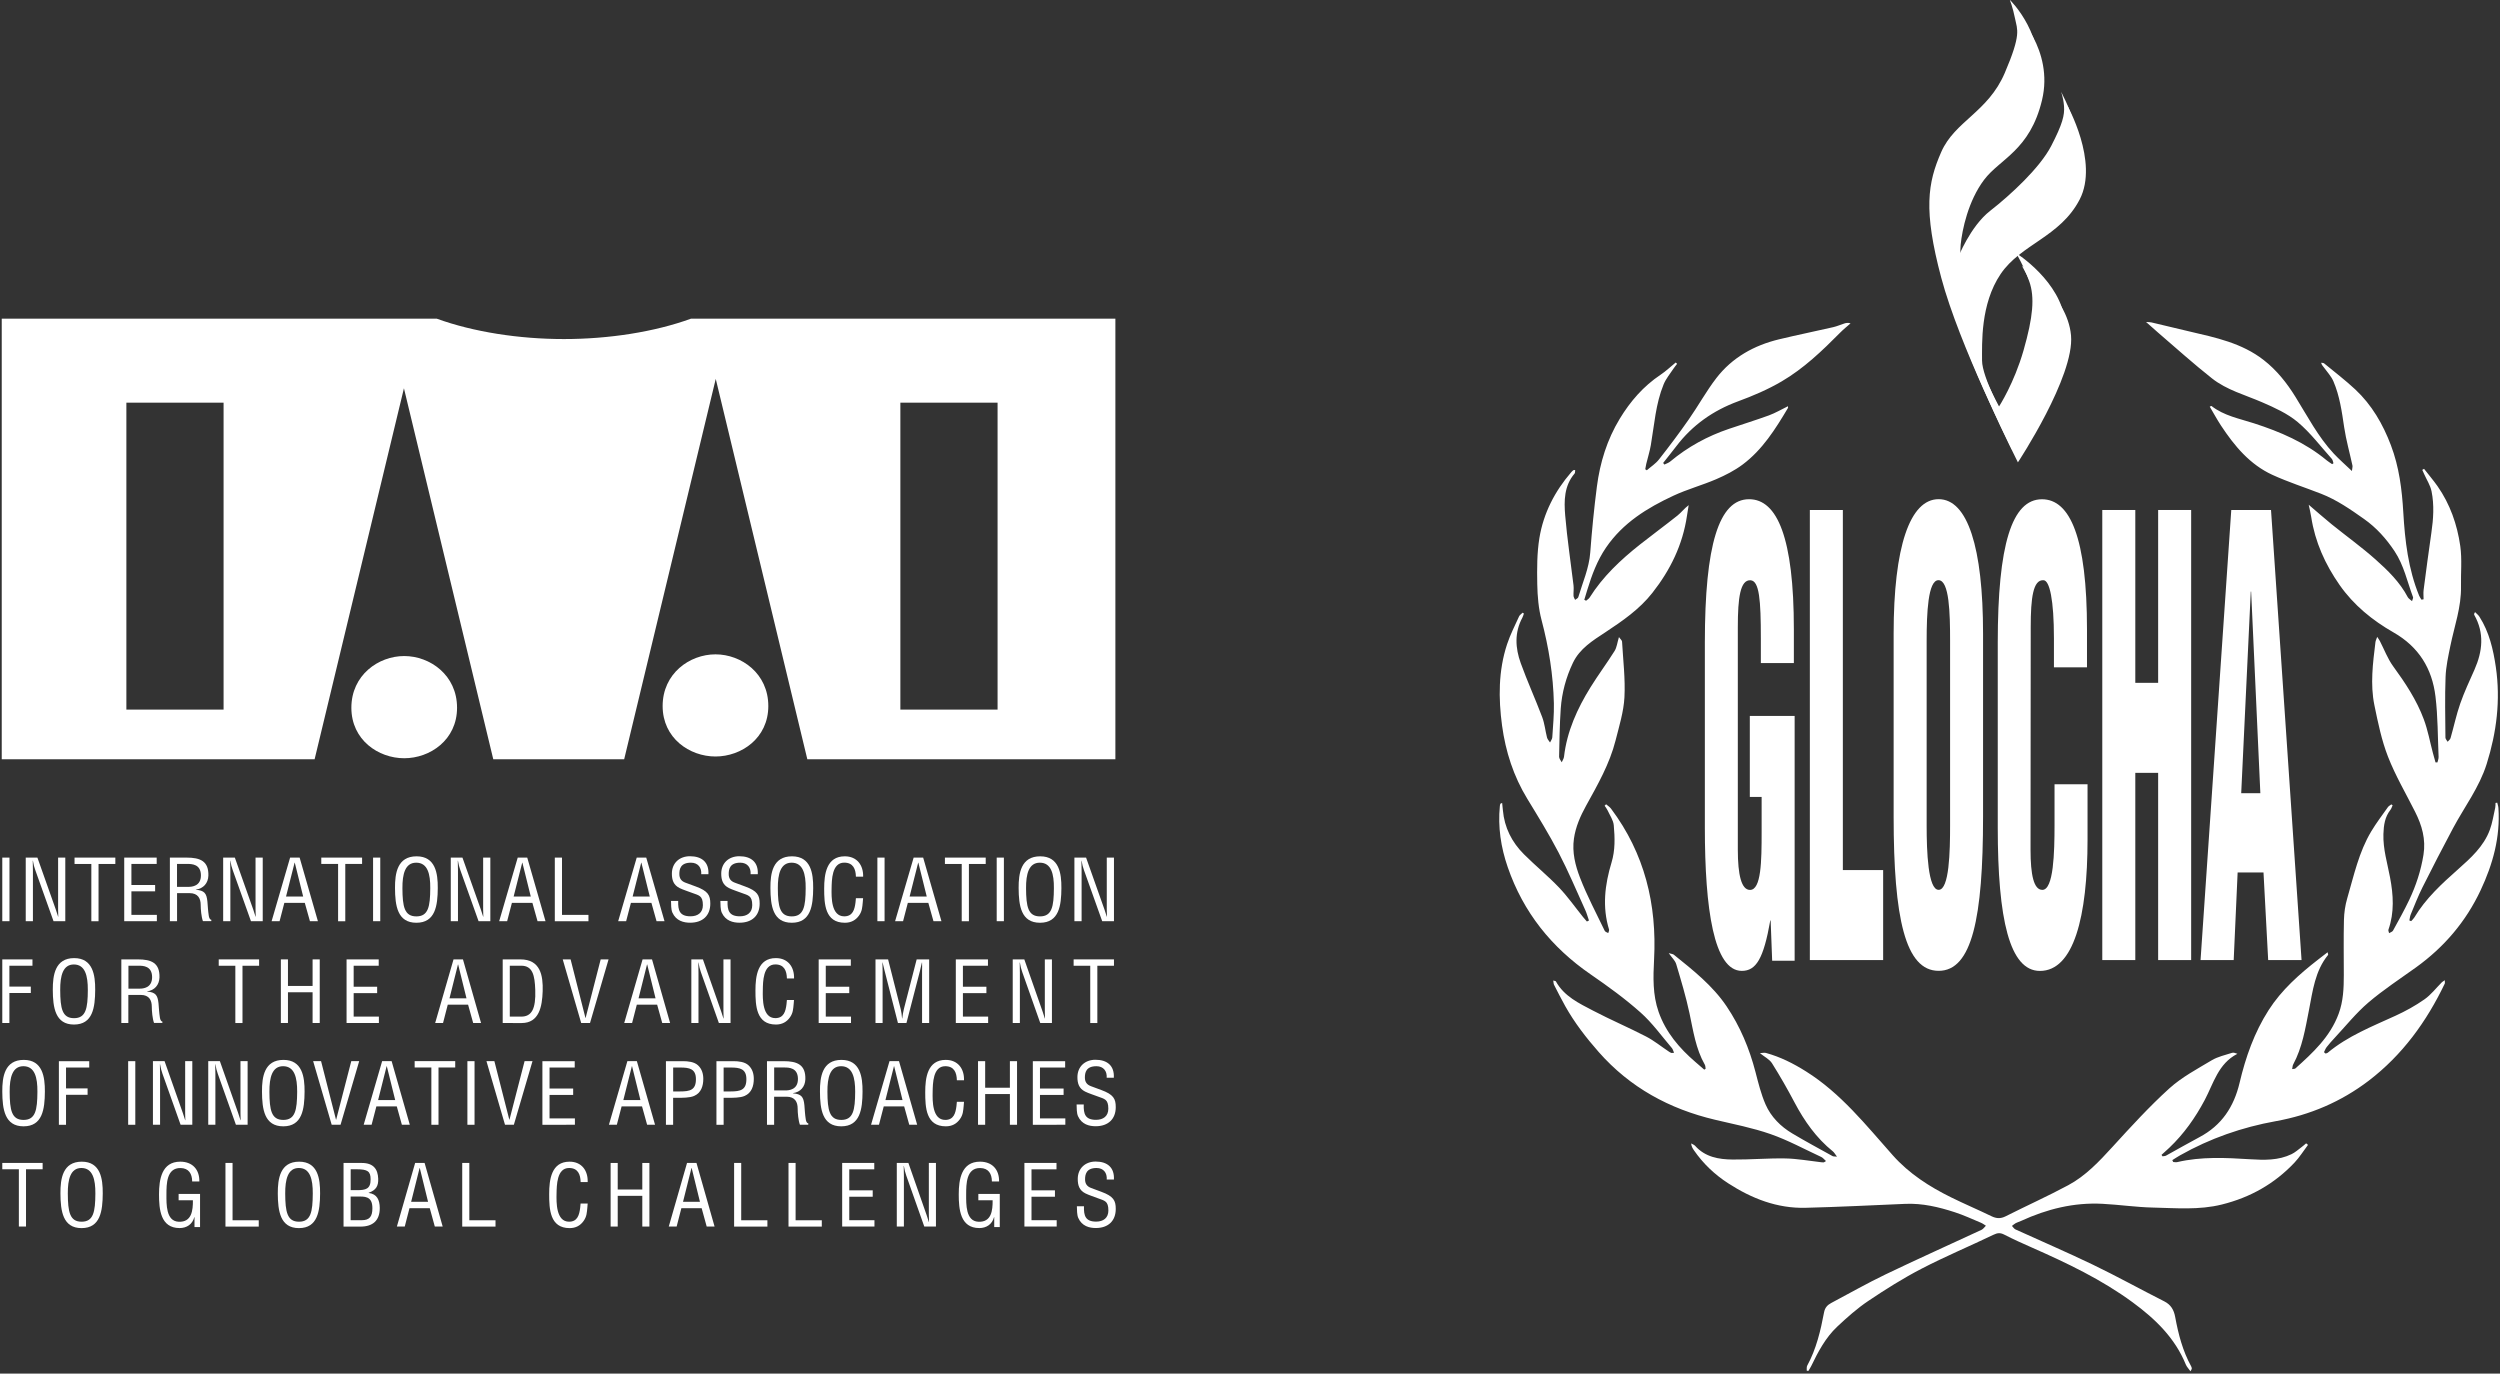
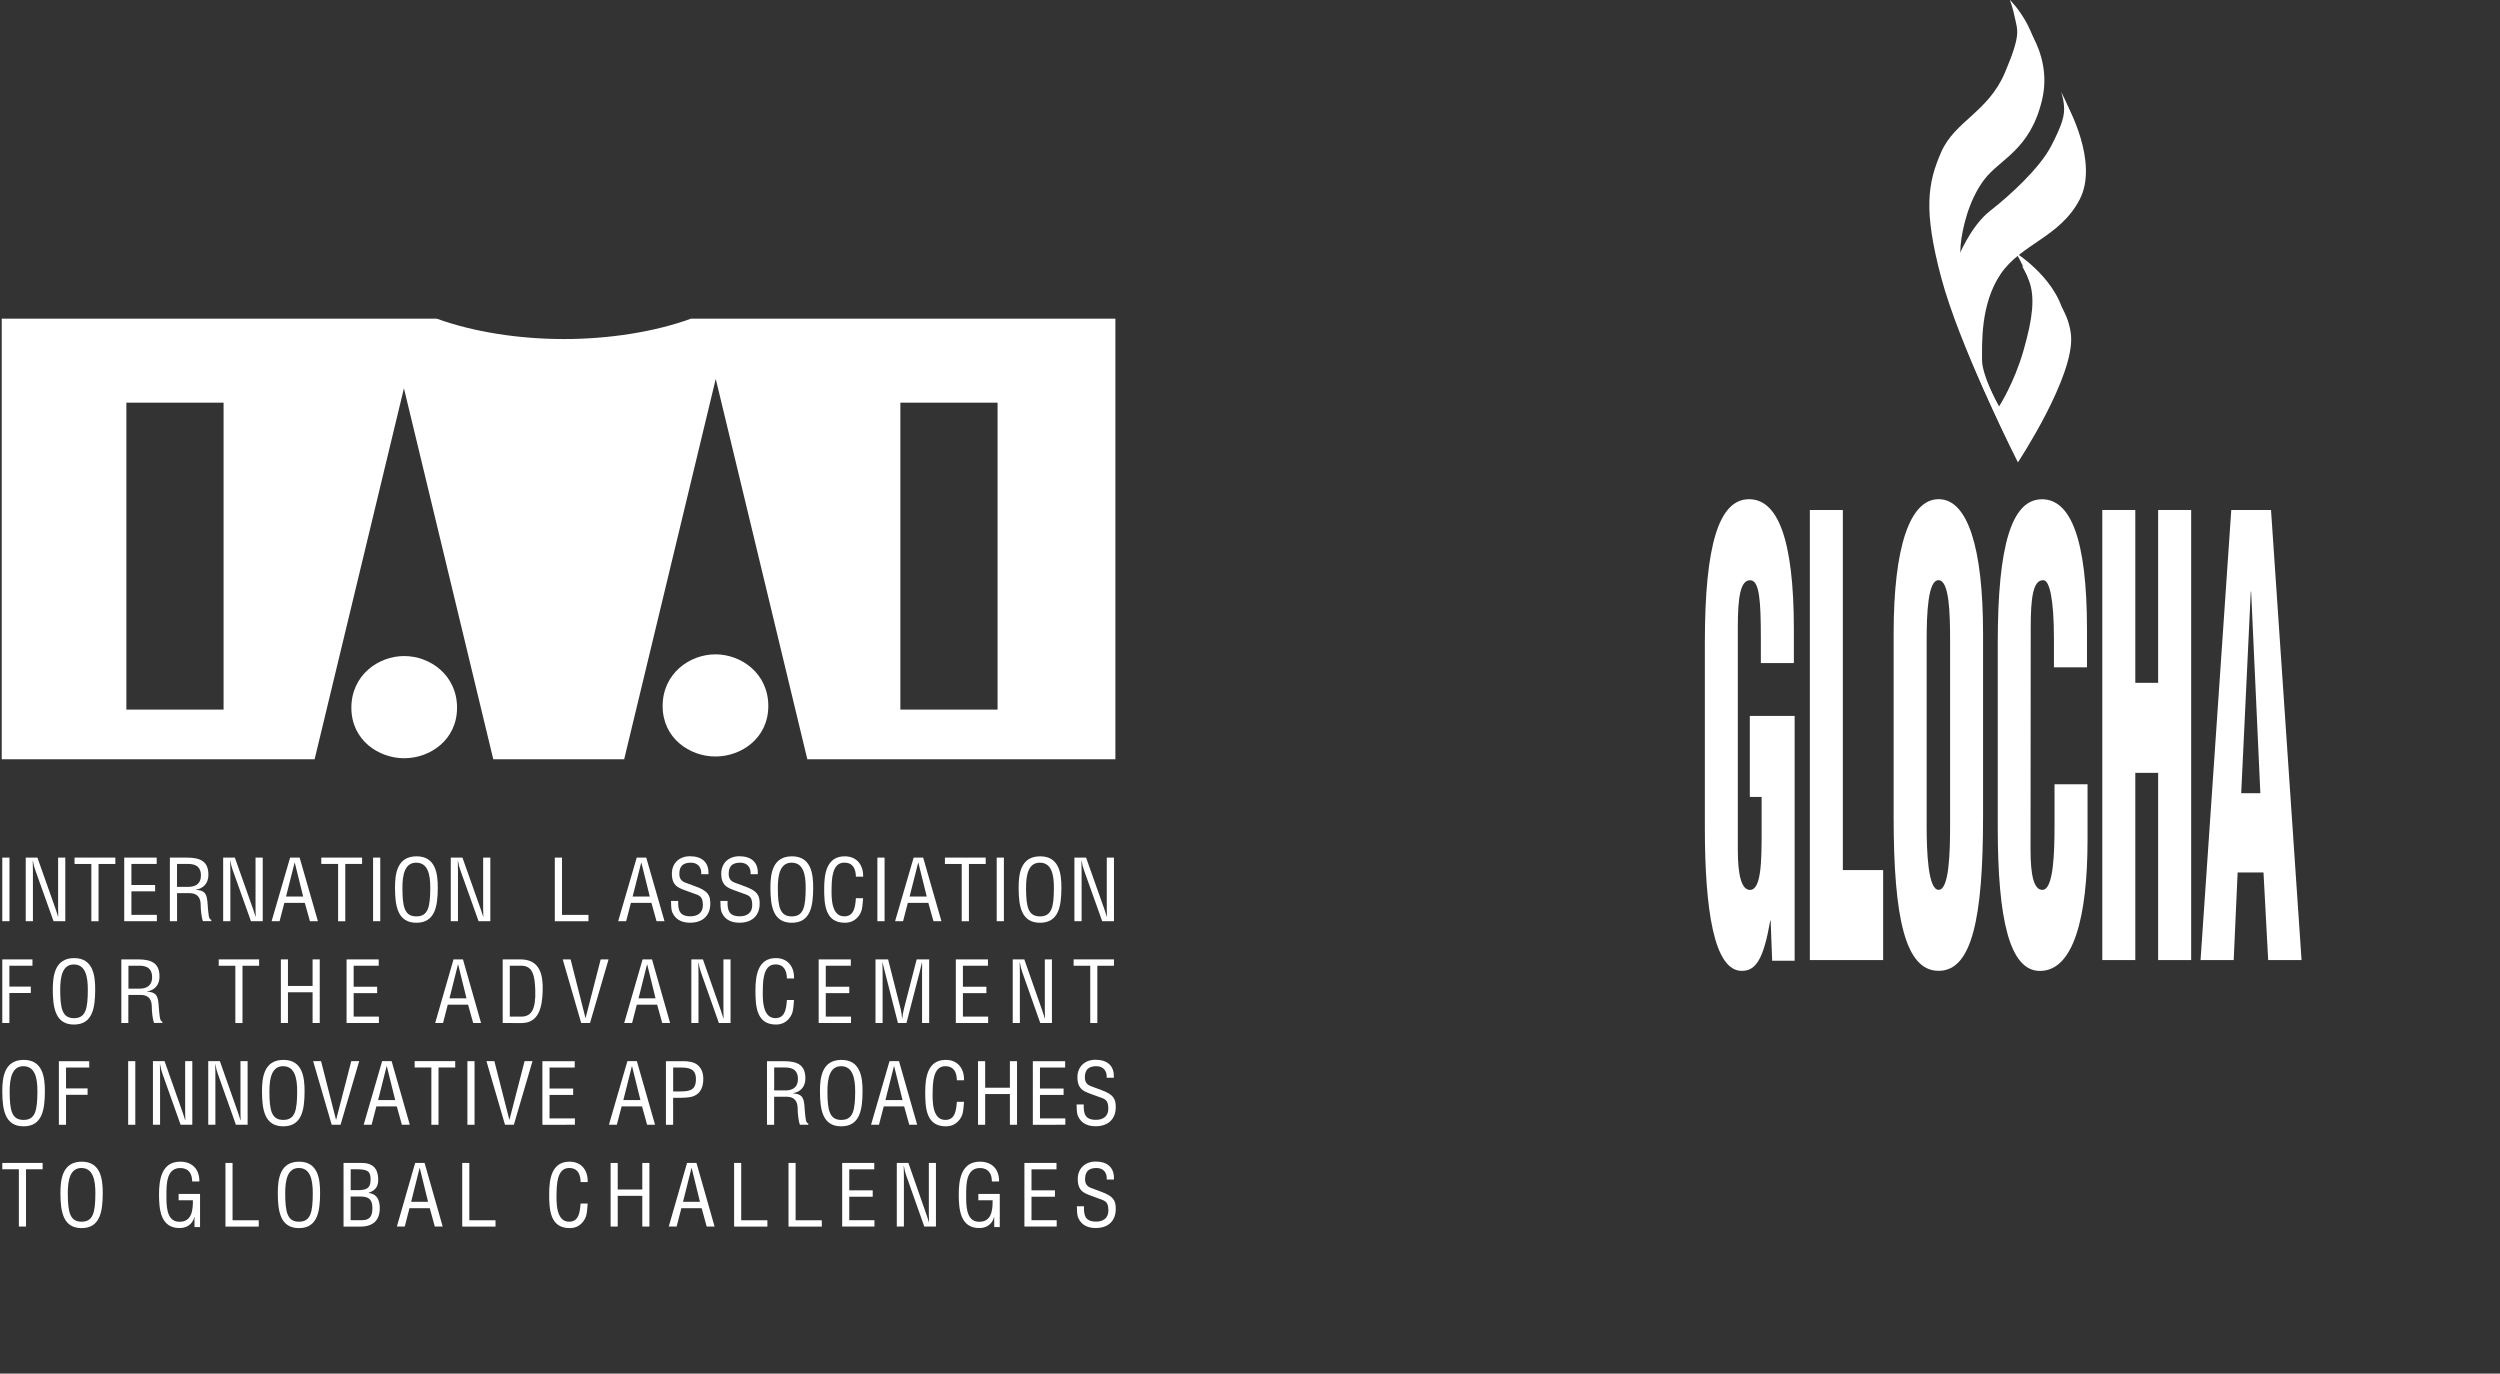
<svg xmlns="http://www.w3.org/2000/svg" version="1.1" id="Слой_1" x="0px" y="0px" viewBox="0 0 546 300" style="enable-background:new 0 0 546 300;" xml:space="preserve">
  <rect x="0" y="0" width="546" height="300" fill="#333333" stroke="none" />
  <style type="text/css"> .st0{fill:#FFFFFF;} </style>
  <g>
    <path class="st0" d="M150.91,69.6c-8.01,2.91-17.97,4.45-27.76,4.45S103.4,72.5,95.39,69.6H0.38v96.23h68.33L88.22,84.8 l19.51,81.02h28.59l20-83.07l20,83.07h67.28V69.6H150.91z M48.83,154.98H27.6V87.94h21.23V154.98z M217.87,154.98h-21.23V87.94 h21.23V154.98z" />
    <g>
      <path class="st0" d="M99.82,154.57c0,7.02-5.89,11.03-11.54,11.03s-11.54-4-11.54-11.03c0-7.11,5.89-11.29,11.54-11.29 S99.82,147.45,99.82,154.57z" />
    </g>
    <g>
      <path class="st0" d="M167.8,154.2c0,7.02-5.89,11.02-11.54,11.02c-5.66,0-11.54-4-11.54-11.02c0-7.11,5.89-11.29,11.54-11.29 C161.92,142.91,167.8,147.09,167.8,154.2z" />
    </g>
    <g>
      <path class="st0" d="M0.5,201.19V187.3h1.57v13.89H0.5z" />
      <path class="st0" d="M12.69,187.3h1.57v13.89h-2.57l-3.97-11.12c-0.23-0.63-0.4-1.26-0.53-2.09H7.15c0.02,0.7,0.04,1.43,0.04,2.13 v11.08H5.62V187.3h2.55l4.03,11.38c0.15,0.43,0.3,0.87,0.49,1.52h0.04c-0.02-0.5-0.04-1.04-0.04-1.56V187.3z" />
      <path class="st0" d="M16.29,187.3h8.9v1.39h-3.67v12.51h-1.57v-12.51h-3.67V187.3z" />
      <path class="st0" d="M27.13,201.19V187.3h7.09v1.39H28.7v4.59h5.18v1.39H28.7v5.13h5.56v1.39H27.13z" />
      <path class="st0" d="M38.66,201.19H37.1V187.3h3.65c2.97,0,4.86,0.76,4.76,3.96c-0.06,1.63-1.08,2.8-2.72,3.02v0.04 c1.83,0.17,2.33,0.74,2.51,2.59c0.09,1.04,0.13,2.06,0.3,3.09c0.04,0.26,0.17,0.87,0.55,0.87v0.31h-1.83 c-0.34-0.89-0.49-2.61-0.49-3.54c0-1.39-0.57-2.58-2.42-2.58h-2.74V201.19z M38.66,193.69h2.48c0.74,0,2.78-0.13,2.74-2.56 c-0.04-2.39-1.95-2.45-3.01-2.45h-2.21V193.69z" />
      <path class="st0" d="M55.81,187.3h1.57v13.89h-2.57l-3.97-11.12c-0.23-0.63-0.4-1.26-0.53-2.09h-0.04 c0.02,0.7,0.04,1.43,0.04,2.13v11.08h-1.57V187.3h2.55l4.03,11.38c0.15,0.43,0.3,0.87,0.49,1.52h0.04 c-0.02-0.5-0.04-1.04-0.04-1.56V187.3z" />
      <path class="st0" d="M63.36,187.3h2.08l3.99,13.89h-1.74l-1.12-4H62.1l-1.04,4h-1.74L63.36,187.3z M64.38,188.41h-0.04l-1.87,7.39 h3.74L64.38,188.41z" />
      <path class="st0" d="M70.18,187.3h8.9v1.39h-3.67v12.51h-1.57v-12.51h-3.67V187.3z" />
      <path class="st0" d="M81.48,201.19V187.3h1.57v13.89H81.48z" />
      <path class="st0" d="M90.98,187.02c4.14,0,4.65,3.74,4.63,6.93c-0.02,3.85-0.53,7.58-4.67,7.58c-4.14,0-4.65-3.72-4.67-7.58 C86.25,190.76,86.76,187.02,90.98,187.02z M90.9,188.41c-2.42,0-3.03,2.48-3.01,5.58c0.02,4.02,0.43,6.15,3.04,6.15 c2.61,0,3.02-2.13,3.04-6.15C94,190.89,93.4,188.41,90.9,188.41z" />
      <path class="st0" d="M105.52,187.3h1.57v13.89h-2.57l-3.97-11.12c-0.23-0.63-0.4-1.26-0.53-2.09h-0.04 c0.02,0.7,0.04,1.43,0.04,2.13v11.08h-1.57V187.3H101l4.03,11.38c0.15,0.43,0.3,0.87,0.49,1.52h0.04 c-0.02-0.5-0.04-1.04-0.04-1.56V187.3z" />
-       <path class="st0" d="M113.07,187.3h2.08l3.99,13.89h-1.74l-1.12-4h-4.48l-1.04,4h-1.74L113.07,187.3z M114.09,188.41h-0.04 l-1.87,7.39h3.74L114.09,188.41z" />
      <path class="st0" d="M121.17,201.19V187.3h1.57v12.51h5.78v1.39H121.17z" />
      <path class="st0" d="M139.06,187.3h2.08l3.99,13.89h-1.74l-1.12-4h-4.48l-1.04,4h-1.74L139.06,187.3z M140.08,188.41h-0.04 l-1.87,7.39h3.74L140.08,188.41z" />
      <path class="st0" d="M153.15,190.95c0.11-1.44-0.68-2.54-2.25-2.54c-2.29,0-2.53,1.41-2.53,2.48c0,0.96,0.43,1.56,1.34,1.89 c0.76,0.28,1.49,0.56,2.25,0.83c2.68,0.98,3.17,1.91,3.17,3.74c0,2.63-1.68,4.17-4.4,4.17c-1.4,0-3.06-0.39-3.88-2.21 c-0.3-0.68-0.28-1.8-0.3-2.54h1.57c-0.07,2.06,0.32,3.35,2.69,3.35c1.59,0,2.7-0.8,2.7-2.43c0-2.11-0.87-2.13-2.31-2.67 c-0.78-0.3-2.02-0.69-2.78-1.07c-1.34-0.67-1.68-1.78-1.68-3.15c0-2.3,1.64-3.8,3.95-3.8c2.59,0,4.18,1.31,4.03,3.93H153.15z" />
      <path class="st0" d="M163.93,190.95c0.11-1.44-0.68-2.54-2.25-2.54c-2.29,0-2.53,1.41-2.53,2.48c0,0.96,0.43,1.56,1.34,1.89 c0.76,0.28,1.49,0.56,2.25,0.83c2.68,0.98,3.17,1.91,3.17,3.74c0,2.63-1.68,4.17-4.4,4.17c-1.4,0-3.06-0.39-3.88-2.21 c-0.3-0.68-0.28-1.8-0.3-2.54h1.57c-0.07,2.06,0.32,3.35,2.69,3.35c1.59,0,2.7-0.8,2.7-2.43c0-2.11-0.87-2.13-2.31-2.67 c-0.78-0.3-2.02-0.69-2.78-1.07c-1.34-0.67-1.68-1.78-1.68-3.15c0-2.3,1.64-3.8,3.95-3.8c2.59,0,4.18,1.31,4.03,3.93H163.93z" />
      <path class="st0" d="M172.97,187.02c4.14,0,4.65,3.74,4.63,6.93c-0.02,3.85-0.53,7.58-4.67,7.58c-4.14,0-4.65-3.72-4.67-7.58 C168.24,190.76,168.75,187.02,172.97,187.02z M172.89,188.41c-2.42,0-3.03,2.48-3.01,5.58c0.02,4.02,0.43,6.15,3.04,6.15 c2.61,0,3.02-2.13,3.04-6.15C175.99,190.89,175.39,188.41,172.89,188.41z" />
      <path class="st0" d="M186.93,191.46c-0.04-1.65-0.59-3.06-2.55-3.06c-2.72,0-2.72,3.8-2.76,5.63c-0.04,1.89-0.11,6.1,2.76,6.1 c1.87,0,2.27-1.5,2.46-3.02c0.04-0.31,0.06-0.63,0.09-0.94h1.57c-0.04,0.28-0.06,0.57-0.07,0.85c-0.11,1.13-0.13,1.98-0.83,2.95 c-0.72,1-1.72,1.56-3.08,1.56c-4.37,0-4.52-4.13-4.52-7.45c0-3.13,0.47-7.06,4.5-7.06c2.68,0,4.08,1.96,4.01,4.45H186.93z" />
      <path class="st0" d="M191.62,201.19V187.3h1.57v13.89H191.62z" />
      <path class="st0" d="M199.54,187.3h2.08l3.99,13.89h-1.74l-1.12-4h-4.48l-1.04,4h-1.74L199.54,187.3z M200.57,188.41h-0.04 l-1.87,7.39h3.74L200.57,188.41z" />
      <path class="st0" d="M206.38,187.3h8.9v1.39h-3.67v12.51h-1.57v-12.51h-3.67V187.3z" />
      <path class="st0" d="M217.68,201.19V187.3h1.57v13.89H217.68z" />
      <path class="st0" d="M227.18,187.02c4.14,0,4.65,3.74,4.63,6.93c-0.02,3.85-0.53,7.58-4.67,7.58c-4.14,0-4.65-3.72-4.67-7.58 C222.45,190.76,222.96,187.02,227.18,187.02z M227.1,188.41c-2.42,0-3.03,2.48-3.01,5.58c0.02,4.02,0.43,6.15,3.04,6.15 c2.61,0,3.02-2.13,3.04-6.15C230.2,190.89,229.6,188.41,227.1,188.41z" />
      <path class="st0" d="M241.72,187.3h1.57v13.89h-2.57l-3.97-11.12c-0.23-0.63-0.4-1.26-0.53-2.09h-0.04 c0.02,0.7,0.04,1.43,0.04,2.13v11.08h-1.57V187.3h2.55l4.03,11.38c0.15,0.43,0.3,0.87,0.49,1.52h0.04 c-0.02-0.5-0.04-1.04-0.04-1.56V187.3z" />
    </g>
    <g>
      <path class="st0" d="M0.5,223.42v-13.89h6.59v1.39H2.05v4.56h4.68v1.39H2.05v6.56H0.5z" />
      <path class="st0" d="M16.2,209.25c4.1,0,4.61,3.74,4.59,6.93c-0.02,3.85-0.52,7.58-4.63,7.58c-4.1,0-4.61-3.72-4.63-7.58 C11.52,212.99,12.02,209.25,16.2,209.25z M16.13,210.64c-2.4,0-3,2.48-2.98,5.58c0.02,4.02,0.43,6.15,3.02,6.15 c2.58,0,3-2.13,3.01-6.15C19.2,213.12,18.6,210.64,16.13,210.64z" />
      <path class="st0" d="M28.05,223.42h-1.55v-13.89h3.61c2.94,0,4.81,0.76,4.72,3.96c-0.06,1.63-1.07,2.8-2.7,3.02v0.04 c1.82,0.17,2.3,0.74,2.49,2.59c0.09,1.04,0.13,2.06,0.3,3.09c0.04,0.26,0.17,0.87,0.54,0.87v0.31h-1.82 c-0.34-0.89-0.49-2.61-0.49-3.54c0-1.39-0.56-2.58-2.4-2.58h-2.72V223.42z M28.05,215.92h2.45c0.73,0,2.75-0.13,2.72-2.56 c-0.04-2.39-1.93-2.45-2.98-2.45h-2.19V215.92z" />
      <path class="st0" d="M47.77,209.53h8.82v1.39h-3.63v12.51H51.4v-12.51h-3.63V209.53z" />
      <path class="st0" d="M61.34,223.42v-13.89h1.55v5.8h5.38v-5.8h1.56v13.89h-1.56v-6.71h-5.38v6.71H61.34z" />
      <path class="st0" d="M75.69,223.42v-13.89h7.02v1.39h-5.47v4.59h5.13v1.39h-5.13v5.13h5.51v1.39H75.69z" />
      <path class="st0" d="M99.05,209.53h2.06l3.95,13.89h-1.72l-1.11-4h-4.44l-1.03,4h-1.72L99.05,209.53z M100.06,210.64h-0.04 l-1.85,7.39h3.71L100.06,210.64z" />
      <path class="st0" d="M109.79,223.42v-13.89h3.86c4.38,0,4.98,3.52,4.87,6.95c-0.11,3.39-0.79,6.95-4.59,6.95H109.79z M111.34,222.03h2.49c2.29,0,3.22-1.69,3.07-5.84c-0.11-3.17-0.56-5.28-3.07-5.28h-2.49V222.03z" />
      <path class="st0" d="M131.19,209.53h1.72l-4.05,13.89h-1.93l-4.03-13.89h1.72l3.24,12.78h0.04L131.19,209.53z" />
      <path class="st0" d="M140.34,209.53h2.06l3.95,13.89h-1.72l-1.11-4h-4.44l-1.03,4h-1.72L140.34,209.53z M141.35,210.64h-0.04 l-1.85,7.39h3.71L141.35,210.64z" />
      <path class="st0" d="M157.99,209.53h1.56v13.89H157l-3.93-11.12c-0.22-0.63-0.39-1.26-0.52-2.09h-0.04 c0.02,0.7,0.04,1.43,0.04,2.13v11.08h-1.56v-13.89h2.53l3.99,11.38c0.15,0.43,0.3,0.87,0.49,1.52h0.04 c-0.02-0.5-0.04-1.04-0.04-1.56V209.53z" />
      <path class="st0" d="M171.86,213.69c-0.04-1.65-0.58-3.06-2.53-3.06c-2.7,0-2.7,3.8-2.73,5.63c-0.04,1.89-0.11,6.1,2.73,6.1 c1.86,0,2.25-1.5,2.44-3.02c0.04-0.31,0.06-0.63,0.09-0.94h1.55c-0.04,0.28-0.06,0.57-0.07,0.85c-0.11,1.13-0.13,1.98-0.82,2.95 c-0.71,1-1.71,1.56-3.05,1.56c-4.33,0-4.48-4.13-4.48-7.45c0-3.13,0.47-7.06,4.46-7.06c2.66,0,4.05,1.96,3.97,4.45H171.86z" />
      <path class="st0" d="M178.8,223.42v-13.89h7.02v1.39h-5.47v4.59h5.13v1.39h-5.13v5.13h5.51v1.39H178.8z" />
      <path class="st0" d="M200.2,209.53h2.73v13.89h-1.55v-11.45c0-0.59,0.04-1.17,0-1.76h-0.04c-0.17,0.82-0.3,1.33-0.43,1.87 l-2.94,11.34h-1.86l-2.94-11.51c-0.13-0.48-0.24-0.94-0.41-1.7h-0.04c0,0.59,0.04,1.2,0.04,1.8v11.41h-1.55v-13.89h2.75 l2.75,10.84c0.15,0.59,0.22,1.17,0.3,2.06h0.04c0.09-0.7,0.19-1.39,0.36-2.07L200.2,209.53z" />
      <path class="st0" d="M208.75,223.42v-13.89h7.02v1.39h-5.47v4.59h5.13v1.39h-5.13v5.13h5.51v1.39H208.75z" />
      <path class="st0" d="M228.18,209.53h1.56v13.89h-2.55l-3.93-11.12c-0.22-0.63-0.39-1.26-0.52-2.09h-0.04 c0.02,0.7,0.04,1.43,0.04,2.13v11.08h-1.56v-13.89h2.53l3.99,11.38c0.15,0.43,0.3,0.87,0.49,1.52h0.04 c-0.02-0.5-0.04-1.04-0.04-1.56V209.53z" />
      <path class="st0" d="M234.47,209.53h8.82v1.39h-3.63v12.51h-1.55v-12.51h-3.63V209.53z" />
    </g>
    <g>
      <path class="st0" d="M5.19,231.48c4.12,0,4.63,3.74,4.61,6.93c-0.02,3.85-0.53,7.58-4.65,7.58s-4.63-3.72-4.65-7.58 C0.48,235.22,0.99,231.48,5.19,231.48z M5.11,232.86c-2.41,0-3.01,2.48-3,5.58c0.02,4.02,0.43,6.15,3.03,6.15s3.01-2.13,3.03-6.15 C8.2,235.35,7.6,232.86,5.11,232.86z" />
      <path class="st0" d="M12.86,245.65v-13.89h6.63v1.39h-5.07v4.56h4.71v1.39h-4.71v6.56H12.86z" />
      <path class="st0" d="M27.99,245.65v-13.89h1.56v13.89H27.99z" />
      <path class="st0" d="M40.44,231.75h1.56v13.89h-2.56l-3.95-11.12c-0.22-0.63-0.4-1.26-0.53-2.09h-0.04 c0.02,0.7,0.04,1.43,0.04,2.13v11.08H33.4v-13.89h2.54l4.01,11.38c0.15,0.43,0.3,0.87,0.49,1.52h0.04 c-0.02-0.5-0.04-1.04-0.04-1.56V231.75z" />
      <path class="st0" d="M52.52,231.75h1.56v13.89h-2.56l-3.95-11.12c-0.22-0.63-0.4-1.26-0.53-2.09H47c0.02,0.7,0.04,1.43,0.04,2.13 v11.08h-1.56v-13.89h2.54l4.01,11.38c0.15,0.43,0.3,0.87,0.49,1.52h0.04c-0.02-0.5-0.04-1.04-0.04-1.56V231.75z" />
      <path class="st0" d="M61.91,231.48c4.13,0,4.63,3.74,4.61,6.93c-0.02,3.85-0.53,7.58-4.65,7.58c-4.13,0-4.63-3.72-4.65-7.58 C57.2,235.22,57.71,231.48,61.91,231.48z M61.83,232.86c-2.41,0-3.01,2.48-2.99,5.58c0.02,4.02,0.43,6.15,3.03,6.15 c2.6,0,3.01-2.13,3.03-6.15C64.92,235.35,64.32,232.86,61.83,232.86z" />
      <path class="st0" d="M76.72,231.75h1.73l-4.07,13.89h-1.94l-4.05-13.89h1.73l3.26,12.78h0.04L76.72,231.75z" />
      <path class="st0" d="M83.46,231.75h2.07l3.97,13.89h-1.73l-1.11-4H82.2l-1.04,4h-1.73L83.46,231.75z M84.48,232.86h-0.04 l-1.86,7.39h3.73L84.48,232.86z" />
      <path class="st0" d="M90.55,231.75h8.87v1.39h-3.65v12.51h-1.56v-12.51h-3.65V231.75z" />
      <path class="st0" d="M102.08,245.65v-13.89h1.56v13.89H102.08z" />
      <path class="st0" d="M114.57,231.75h1.73l-4.07,13.89h-1.94l-4.05-13.89h1.73l3.26,12.78h0.04L114.57,231.75z" />
      <path class="st0" d="M118.46,245.65v-13.89h7.06v1.39h-5.5v4.59h5.16v1.39h-5.16v5.13h5.54v1.39H118.46z" />
      <path class="st0" d="M137.02,231.75h2.07l3.97,13.89h-1.73l-1.11-4h-4.46l-1.04,4h-1.73L137.02,231.75z M138.04,232.86H138 l-1.86,7.39h3.73L138.04,232.86z" />
      <path class="st0" d="M145.44,245.65v-13.89h3.71c1.09,0,2.47,0.13,3.3,0.91c0.85,0.78,1.15,1.85,1.15,2.96 c0,1.54-0.47,3.06-2,3.72c-0.98,0.43-2.58,0.41-3.65,0.41h-0.94v5.89H145.44z M147.01,238.37h1.53c2.15,0,3.47-0.31,3.45-2.7 c0-2.24-1.45-2.52-3.35-2.52h-1.62V238.37z" />
-       <path class="st0" d="M156.47,245.65v-13.89h3.71c1.09,0,2.47,0.13,3.3,0.91c0.85,0.78,1.15,1.85,1.15,2.96 c0,1.54-0.47,3.06-2,3.72c-0.98,0.43-2.58,0.41-3.65,0.41h-0.94v5.89H156.47z M158.03,238.37h1.53c2.15,0,3.47-0.31,3.45-2.7 c0-2.24-1.45-2.52-3.35-2.52h-1.62V238.37z" />
      <path class="st0" d="M169.07,245.65h-1.56v-13.89h3.63c2.96,0,4.84,0.76,4.75,3.96c-0.06,1.63-1.07,2.8-2.71,3.02v0.04 c1.83,0.17,2.32,0.74,2.5,2.59c0.09,1.04,0.13,2.06,0.3,3.09c0.04,0.26,0.17,0.87,0.55,0.87v0.31h-1.83 c-0.34-0.89-0.49-2.61-0.49-3.54c0-1.39-0.57-2.58-2.41-2.58h-2.73V245.65z M169.07,238.15h2.47c0.73,0,2.77-0.13,2.73-2.56 c-0.04-2.39-1.94-2.45-2.99-2.45h-2.2V238.15z" />
      <path class="st0" d="M183.77,231.48c4.13,0,4.63,3.74,4.61,6.93c-0.02,3.85-0.53,7.58-4.65,7.58c-4.13,0-4.63-3.72-4.65-7.58 C179.06,235.22,179.57,231.48,183.77,231.48z M183.7,232.86c-2.41,0-3.01,2.48-2.99,5.58c0.02,4.02,0.43,6.15,3.03,6.15 c2.6,0,3.01-2.13,3.03-6.15C186.78,235.35,186.18,232.86,183.7,232.86z" />
      <path class="st0" d="M194.27,231.75h2.07l3.97,13.89h-1.73l-1.11-4h-4.46l-1.04,4h-1.73L194.27,231.75z M195.28,232.86h-0.04 l-1.86,7.39h3.73L195.28,232.86z" />
      <path class="st0" d="M208.98,235.92c-0.04-1.65-0.58-3.06-2.54-3.06c-2.71,0-2.71,3.8-2.75,5.63c-0.04,1.89-0.11,6.1,2.75,6.1 c1.87,0,2.26-1.5,2.45-3.02c0.04-0.31,0.06-0.63,0.09-0.94h1.56c-0.04,0.28-0.06,0.57-0.07,0.85c-0.11,1.13-0.13,1.98-0.83,2.95 c-0.72,1-1.71,1.56-3.07,1.56c-4.35,0-4.5-4.13-4.5-7.45c0-3.13,0.47-7.06,4.48-7.06c2.67,0,4.07,1.96,3.99,4.45H208.98z" />
      <path class="st0" d="M213.6,245.65v-13.89h1.56v5.8h5.4v-5.8h1.56v13.89h-1.56v-6.71h-5.4v6.71H213.6z" />
      <path class="st0" d="M225.57,245.65v-13.89h7.06v1.39h-5.5v4.59h5.16v1.39h-5.16v5.13h5.54v1.39H225.57z" />
      <path class="st0" d="M241.7,235.4c0.11-1.44-0.68-2.54-2.24-2.54c-2.28,0-2.52,1.41-2.52,2.48c0,0.96,0.43,1.56,1.34,1.89 c0.75,0.28,1.49,0.56,2.24,0.83c2.67,0.98,3.16,1.91,3.16,3.74c0,2.63-1.68,4.17-4.39,4.17c-1.39,0-3.05-0.39-3.86-2.21 c-0.3-0.68-0.28-1.8-0.3-2.54h1.56c-0.07,2.06,0.32,3.35,2.68,3.35c1.58,0,2.69-0.8,2.69-2.43c0-2.11-0.87-2.13-2.3-2.67 c-0.77-0.3-2.02-0.69-2.77-1.07c-1.34-0.67-1.68-1.78-1.68-3.15c0-2.3,1.64-3.8,3.94-3.8c2.58,0,4.16,1.31,4.01,3.93H241.7z" />
    </g>
    <g>
      <path class="st0" d="M0.5,253.98h8.81v1.39H5.68v12.51H4.12v-12.51H0.5V253.98z" />
      <path class="st0" d="M17.86,253.71c4.1,0,4.6,3.74,4.58,6.93c-0.02,3.85-0.52,7.58-4.62,7.58c-4.1,0-4.6-3.72-4.62-7.58 C13.18,257.45,13.69,253.71,17.86,253.71z M17.78,255.09c-2.39,0-2.99,2.48-2.97,5.58c0.02,4.02,0.43,6.15,3.01,6.15 c2.58,0,2.99-2.13,3.01-6.15C20.85,257.58,20.25,255.09,17.78,255.09z" />
      <path class="st0" d="M43.68,267.99h-1.2v-2.17h-0.04c-0.41,1.57-1.66,2.39-3.22,2.39c-4.17,0-4.49-4.11-4.49-7.37 c0-3.24,0.58-7.13,4.64-7.13c2.67,0,4.21,1.72,4.17,4.32h-1.57c-0.02-1.7-0.75-2.89-2.52-2.93c-3.07-0.06-3.1,3.43-3.1,5.8 c0,2.11-0.11,5.8,2.66,5.93c2.88,0.13,3.14-2.48,3.12-4.69h-3.12v-1.39h4.68V267.99z" />
      <path class="st0" d="M49.24,267.88v-13.89h1.55v12.51h5.72v1.39H49.24z" />
      <path class="st0" d="M65.33,253.71c4.1,0,4.6,3.74,4.58,6.93c-0.02,3.85-0.52,7.58-4.62,7.58c-4.1,0-4.6-3.72-4.62-7.58 C60.66,257.45,61.16,253.71,65.33,253.71z M65.26,255.09c-2.39,0-2.99,2.48-2.97,5.58c0.02,4.02,0.43,6.15,3.01,6.15 c2.58,0,2.99-2.13,3.01-6.15C68.33,257.58,67.73,255.09,65.26,255.09z" />
      <path class="st0" d="M75.03,267.88v-13.89h4c2.54,0,3.5,1.37,3.57,3.45c0.06,1.54-0.45,2.5-2.09,3.06v0.04 c1.85,0.22,2.41,1.56,2.43,3.26c0.02,2.76-1.51,4.09-4.21,4.09H75.03z M76.59,259.93h1.38c1.89,0,2.99-0.24,2.97-2.37 c0-1.72-0.64-2.19-2.99-2.19h-1.36V259.93z M79.03,266.49c1.68,0,2.3-0.8,2.3-2.61c0.02-2.74-1.78-2.56-3.37-2.56h-1.38v5.17 H79.03z" />
      <path class="st0" d="M90.67,253.98h2.06l3.95,13.89h-1.72l-1.1-4h-4.43l-1.03,4h-1.72L90.67,253.98z M91.68,255.09h-0.04 l-1.85,7.39h3.7L91.68,255.09z" />
      <path class="st0" d="M100.95,267.88v-13.89h1.55v12.51h5.72v1.39H100.95z" />
      <path class="st0" d="M126.81,258.15c-0.04-1.65-0.58-3.06-2.53-3.06c-2.69,0-2.69,3.8-2.73,5.63c-0.04,1.89-0.11,6.1,2.73,6.1 c1.85,0,2.24-1.5,2.43-3.02c0.04-0.31,0.06-0.63,0.09-0.94h1.55c-0.04,0.28-0.06,0.57-0.07,0.85c-0.11,1.13-0.13,1.98-0.82,2.95 c-0.71,1-1.7,1.56-3.05,1.56c-4.32,0-4.47-4.13-4.47-7.45c0-3.13,0.47-7.06,4.45-7.06c2.66,0,4.04,1.96,3.96,4.45H126.81z" />
      <path class="st0" d="M133.36,267.88v-13.89h1.55v5.8h5.37v-5.8h1.55v13.89h-1.55v-6.71h-5.37v6.71H133.36z" />
      <path class="st0" d="M150.05,253.98h2.06l3.95,13.89h-1.72l-1.1-4h-4.43l-1.03,4h-1.72L150.05,253.98z M151.06,255.09h-0.04 l-1.85,7.39h3.7L151.06,255.09z" />
      <path class="st0" d="M160.33,267.88v-13.89h1.55v12.51h5.72v1.39H160.33z" />
      <path class="st0" d="M172.21,267.88v-13.89h1.55v12.51h5.72v1.39H172.21z" />
      <path class="st0" d="M183.93,267.88v-13.89h7.01v1.39h-5.46v4.59h5.12v1.39h-5.12v5.13h5.5v1.39H183.93z" />
      <path class="st0" d="M202.86,253.98h1.55v13.89h-2.55l-3.93-11.12c-0.22-0.63-0.39-1.26-0.52-2.09h-0.04 c0.02,0.7,0.04,1.43,0.04,2.13v11.08h-1.55v-13.89h2.53l3.98,11.38c0.15,0.43,0.3,0.87,0.49,1.52h0.04 c-0.02-0.5-0.04-1.04-0.04-1.56V253.98z" />
      <path class="st0" d="M218.34,267.99h-1.2v-2.17h-0.04c-0.41,1.57-1.66,2.39-3.22,2.39c-4.17,0-4.49-4.11-4.49-7.37 c0-3.24,0.58-7.13,4.64-7.13c2.67,0,4.21,1.72,4.17,4.32h-1.57c-0.02-1.7-0.75-2.89-2.52-2.93c-3.07-0.06-3.1,3.43-3.1,5.8 c0,2.11-0.11,5.8,2.66,5.93c2.88,0.13,3.14-2.48,3.12-4.69h-3.12v-1.39h4.68V267.99z" />
      <path class="st0" d="M223.73,267.88v-13.89h7.01v1.39h-5.46v4.59h5.12v1.39h-5.12v5.13h5.5v1.39H223.73z" />
      <path class="st0" d="M241.71,257.63c0.11-1.44-0.67-2.54-2.22-2.54c-2.26,0-2.51,1.41-2.51,2.48c0,0.96,0.43,1.56,1.33,1.89 c0.75,0.28,1.48,0.56,2.23,0.83c2.66,0.98,3.14,1.91,3.14,3.74c0,2.63-1.66,4.17-4.36,4.17c-1.38,0-3.03-0.39-3.83-2.21 c-0.3-0.68-0.28-1.8-0.3-2.54h1.55c-0.07,2.06,0.32,3.35,2.66,3.35c1.57,0,2.67-0.8,2.67-2.43c0-2.11-0.86-2.13-2.28-2.67 c-0.77-0.3-2-0.69-2.75-1.07c-1.33-0.67-1.66-1.78-1.66-3.15c0-2.3,1.63-3.8,3.91-3.8c2.56,0,4.13,1.31,3.99,3.93H241.71z" />
    </g>
  </g>
  <g>
    <path class="st0" d="M440.71,100.98c0,0-11.51-22.7-15.46-37.51s-2.96-20.73,0-27.47s10.19-8.67,13.86-17.23 c3.67-8.55,2.75-9.42,2.26-11.89s-1.15-4.11-1.15-4.11s8.39,8.06,5.76,19.08c-2.63,11.02-9.21,12.83-12.67,17.44 s-4.77,10.86-5.1,14.15c-0.33,3.29,0.66,5.76,0.66,5.76s2.65-6.91,7.08-10.36s10.85-9.38,13.31-14.15c2.47-4.77,2.96-6.74,2.8-8.72 s-0.66-3.13-0.66-3.13s7.07,12.5,2.8,20.73s-12.83,9.71-17.27,16.29s-4.04,15.22-4.05,18.89c-0.01,3.67,4.99,12.83,4.99,12.83 s3.3-5.06,5.36-12.28c2.06-7.21,2.47-11.54,1.24-15.04c-1.24-3.5-2.88-6.18-2.88-6.18s9.89,6.2,10.72,15.15 S440.71,100.98,440.71,100.98z" />
    <g>
      <path class="st0" d="M387.04,209.81l-0.33-8.78h-0.08c-1.47,8.39-3.11,11.01-6.22,11.01c-6.1,0-8.07-13.5-8.07-31.32v-40.37 c0-21.36,3.07-31.32,9.66-31.32c6.14,0,9.78,8.39,9.78,28.44v7.34h-7.21v-5.37c0-8.39-0.33-12.58-2.25-12.71 c-2.25-0.13-2.78,3.8-2.78,10.22v48.63c0,5.5,0.78,8.78,2.66,8.78c2.46,0,2.54-6.29,2.54-12.58v-7.73h-2.58v-17.69h9.79v53.47 H387.04z" />
      <path class="st0" d="M395.27,209.68v-98.3h7.21v78.64h8.8v19.66H395.27z" />
      <path class="st0" d="M433.1,178.35c0,22.15-2.42,33.68-9.7,33.68c-7.29,0-9.83-11.53-9.83-33.68v-39.97 c0-18.87,3.52-29.36,9.83-29.36s9.7,10.49,9.7,29.36V178.35z M425.9,139.95c0-6.03-0.16-13.24-2.54-13.24 c-2.29,0-2.58,7.21-2.58,13.24v40.37c0,5.64,0.29,14.02,2.62,14.02s2.5-8.39,2.5-14.02V139.95z" />
      <path class="st0" d="M448.58,145.72v-6.29c0-8.39-0.94-12.71-2.29-12.71c-2.25-0.13-2.78,3.8-2.78,10.22l-0.04,48.63 c0,5.5,0.7,8.78,2.58,8.78c2.46,0,2.66-8.13,2.66-14.15v-8.91h7.21v12.06c0,16.91-3.03,28.7-10.4,28.7 c-6.63,0-9.21-11.27-9.21-31.32v-40.37c0-21.36,3.07-31.32,9.66-31.32c6.14,0,9.83,8.39,9.83,28.44v8.26H448.58z" />
      <path class="st0" d="M459.14,209.68v-98.3h7.21v37.75h4.99v-37.75h7.21v98.3h-7.21v-40.89h-4.99v40.89H459.14z" />
      <path class="st0" d="M480.6,209.68l6.71-98.3h8.68l6.67,98.3h-7.29l-1.02-19.13h-5.65l-0.86,19.13H480.6z M491.65,129.2h-0.08 l-2.09,44.04h4.18L491.65,129.2z" />
    </g>
-     <path class="st0" d="M507.9,230.09c0.15-0.05,0.34-0.06,0.46-0.16c4.4-3.67,9.66-5.73,14.79-8.08c2.21-1.01,4.37-2.2,6.35-3.59 c1.43-1,2.54-2.47,3.8-3.73c0.13-0.13,0.32-0.22,0.64-0.45c0,0.39,0.06,0.6-0.01,0.75c-3.97,8.3-9.27,15.61-16.62,21.21 c-6,4.57-12.81,7.48-20.26,8.82c-7.38,1.33-14.37,3.76-20.9,7.45c-0.59,0.33-1.15,0.71-1.72,1.06c0.07,0.14,0.13,0.27,0.2,0.41 c0.28,0.01,0.58,0.09,0.85,0.03c5.28-1.24,10.62-0.96,15.95-0.63c3.09,0.19,6.17,0.28,9.04-1.11c0.79-0.38,1.47-1,2.18-1.53 c0.35-0.26,0.68-0.56,1.01-0.84c0.14,0.11,0.27,0.23,0.41,0.34c-0.97,1.29-1.84,2.69-2.94,3.86c-4.36,4.63-9.67,7.62-15.86,9.16 c-5,1.25-10.05,0.78-15.08,0.67c-3.67-0.08-7.33-0.63-11-0.82c-6.24-0.33-12.13,1.14-17.77,3.73c-0.39,0.18-0.81,0.29-1.18,0.49 c-0.3,0.16-0.55,0.4-0.83,0.61c0.25,0.26,0.46,0.62,0.76,0.76c5.63,2.57,11.33,5.01,16.91,7.7c5.27,2.54,10.39,5.38,15.61,8.02 c1.46,0.74,2.09,1.89,2.37,3.4c0.69,3.75,1.64,7.43,3.5,10.8c0.08,0.14,0.12,0.33,0.13,0.49c0,0.11-0.1,0.22-0.29,0.58 c-0.4-0.57-0.82-0.98-1.02-1.48c-2.37-5.81-6.66-9.95-11.59-13.57c-6.8-5-14.36-8.59-22.03-11.98c-2.03-0.9-4.06-1.8-6.03-2.82 c-0.87-0.45-1.49-0.39-2.35,0.03c-5.23,2.51-10.6,4.76-15.74,7.43c-4.01,2.08-7.85,4.5-11.6,7.02c-2.43,1.63-4.66,3.62-6.8,5.63 c-2.55,2.4-4.17,5.49-5.68,8.62c-0.18,0.37-0.41,0.7-0.62,1.05c-0.12-0.03-0.23-0.05-0.35-0.08c0.03-0.36-0.05-0.78,0.1-1.07 c1.99-3.65,2.93-7.64,3.69-11.67c0.2-1.03,0.74-1.59,1.56-2.03c3.96-2.1,7.86-4.32,11.9-6.26c6.93-3.33,13.95-6.47,20.93-9.72 c0.38-0.18,0.64-0.59,0.95-0.9c-0.36-0.22-0.7-0.49-1.09-0.65c-1.89-0.79-3.76-1.66-5.7-2.29c-3.5-1.14-7.07-1.99-10.81-1.83 c-7.26,0.31-14.53,0.68-21.8,0.86c-6.19,0.15-11.71-2.01-16.85-5.33c-2.99-1.93-5.5-4.32-7.52-7.24c-0.28-0.41-0.54-0.83-0.6-1.49 c0.29,0.17,0.65,0.29,0.87,0.53c2.2,2.46,5.16,2.96,8.18,2.99c3.85,0.04,7.7-0.31,11.54-0.24c2.58,0.05,5.16,0.53,7.73,0.82 c0.21,0.02,0.42,0.06,0.63,0.04c0.11-0.01,0.21-0.12,0.5-0.29c-0.39-0.34-0.67-0.72-1.04-0.89c-3.68-1.71-7.27-3.67-11.08-5 c-3.93-1.37-8.06-2.17-12.12-3.13c-9.97-2.36-18.56-7.03-25.39-14.78c-2.75-3.12-5.28-6.4-7.32-10.03 c-0.86-1.53-1.64-3.09-2.44-4.65c-0.12-0.24-0.11-0.54-0.18-0.95c0.3,0.1,0.53,0.1,0.58,0.2c1.82,3.28,5.06,4.78,8.15,6.4 c3.78,1.98,7.71,3.65,11.5,5.61c1.77,0.91,3.34,2.2,5.01,3.31c0.17,0.12,0.36,0.23,0.55,0.3c0.1,0.04,0.24-0.01,0.59-0.04 c-0.18-0.4-0.25-0.76-0.46-1.01c-2.25-2.63-4.28-5.5-6.85-7.78c-3.4-3.03-7.13-5.73-10.89-8.32c-8.56-5.89-14.72-13.56-18.12-23.42 c-1.5-4.34-2.17-8.77-1.72-13.36c0.02-0.16,0.05-0.33,0.11-0.48c0.02-0.05,0.13-0.07,0.39-0.19c0.06,0.57,0.12,1.08,0.16,1.59 c0.33,3.79,1.96,6.99,4.61,9.63c2.48,2.48,5.22,4.71,7.64,7.24c1.91,2,3.51,4.29,5.25,6.45c0.27,0.34,0.57,0.66,0.85,0.99 c0.15-0.07,0.3-0.14,0.45-0.22c-0.27-0.77-0.48-1.57-0.82-2.31c-1.9-4.19-3.69-8.45-5.81-12.52c-2.09-4.01-4.47-7.87-6.83-11.74 c-3.02-4.94-4.75-10.34-5.52-16c-0.8-5.96-0.82-11.97,1.1-17.78c0.69-2.09,1.71-4.07,2.62-6.08c0.15-0.32,0.52-0.54,0.78-0.8 c0.09,0.06,0.18,0.13,0.27,0.19c-0.11,0.3-0.18,0.61-0.33,0.89c-1.76,3.26-1.55,6.64-0.36,9.94c1.43,3.97,3.19,7.82,4.68,11.77 c0.54,1.42,0.68,2.99,1.06,4.48c0.1,0.39,0.43,0.72,0.66,1.08c0.17-0.37,0.46-0.73,0.49-1.11c0.16-2.47,0.4-4.95,0.35-7.42 c-0.14-6.17-1.11-12.22-2.69-18.2c-0.67-2.53-0.89-5.22-0.94-7.85c-0.06-3.37-0.07-6.8,0.47-10.1c0.89-5.4,3.36-10.19,6.95-14.35 c0.14-0.16,0.29-0.31,0.46-0.44c0.05-0.04,0.16-0.02,0.4-0.04c-0.04,0.29,0.01,0.61-0.13,0.77c-2.3,2.69-2.32,5.97-2.05,9.16 c0.43,5.1,1.21,10.18,1.82,15.27c0.09,0.75-0.04,1.53,0,2.3c0.02,0.29,0.22,0.57,0.34,0.86c0.24-0.19,0.63-0.34,0.7-0.59 c0.95-3.22,2.35-6.3,2.61-9.73c0.36-4.81,0.83-9.62,1.45-14.41c0.68-5.25,2.22-10.25,4.99-14.82c2.31-3.81,5.17-7.11,8.91-9.61 c1.18-0.79,2.22-1.78,3.32-2.68c0.1,0.1,0.2,0.19,0.3,0.29c-0.25,0.33-0.52,0.65-0.75,0.99c-0.76,1.16-1.69,2.25-2.2,3.51 c-1.74,4.24-2.02,8.8-2.79,13.26c-0.24,1.38-0.67,2.73-1,4.1c-0.09,0.38-0.14,0.77-0.22,1.16c0.11,0.08,0.23,0.15,0.34,0.23 c0.9-0.79,1.95-1.45,2.67-2.38c2.24-2.85,4.42-5.75,6.49-8.72c2.08-2.97,3.83-6.18,6.04-9.05c3.47-4.49,8.23-7.14,13.71-8.46 c3.94-0.95,7.91-1.75,11.85-2.66c0.82-0.19,1.6-0.55,2.41-0.8c0.38-0.12,0.79-0.19,1.33-0.02c-0.76,0.67-1.56,1.31-2.27,2.03 c-3.92,3.96-7.96,7.83-12.78,10.65c-3,1.76-6.25,3.15-9.52,4.35c-5.45,2.01-9.96,5.18-13.48,9.8c-0.94,1.23-1.92,2.44-2.88,3.66 c0.09,0.12,0.18,0.24,0.27,0.35c0.44-0.22,0.94-0.37,1.3-0.68c3.82-3.19,8.11-5.53,12.81-7.12c2.9-0.99,5.84-1.89,8.72-2.94 c1.41-0.52,2.73-1.3,4.16-2c0,0.12,0.06,0.3-0.01,0.4c-2.72,4.57-5.55,9.09-9.88,12.33c-1.75,1.31-3.77,2.34-5.79,3.21 c-3.05,1.31-6.3,2.19-9.31,3.59c-5.74,2.67-11.07,5.95-14.75,11.35c-1.93,2.83-3.09,5.98-4.08,9.21c-0.22,0.73-0.44,1.46-0.66,2.18 c0.13,0.07,0.26,0.14,0.39,0.21c0.26-0.23,0.59-0.41,0.77-0.69c2.89-4.6,6.78-8.24,10.99-11.58c2.72-2.15,5.51-4.19,8.22-6.35 c0.81-0.65,1.45-1.52,2.43-2.26c-0.12,0.77-0.26,1.53-0.37,2.3c-0.93,6.34-3.63,11.87-7.56,16.86c-2.82,3.59-6.52,6.13-10.27,8.61 c-2.75,1.81-5.6,3.55-7.09,6.69c-1.5,3.15-2.4,6.49-2.65,9.96c-0.24,3.5-0.29,7.01-0.36,10.52c-0.01,0.4,0.37,0.82,0.57,1.22 c0.17-0.4,0.45-0.78,0.5-1.19c0.64-5.56,2.89-10.52,5.8-15.21c1.66-2.68,3.56-5.22,5.24-7.9c0.5-0.79,0.59-1.83,0.96-3.04 c0.3,0.43,0.67,0.7,0.68,1c0.23,4.05,0.73,8.12,0.52,12.15c-0.17,3.16-1.15,6.29-1.93,9.39c-1.3,5.15-3.92,9.71-6.46,14.31 c-1.23,2.24-2.27,4.57-2.64,7.16c-0.43,3,0.3,5.87,1.33,8.54c1.53,3.97,3.55,7.75,5.39,11.59c0.11,0.24,0.5,0.34,0.77,0.5 c0.06-0.25,0.24-0.54,0.18-0.76c-1.52-4.95-0.92-9.83,0.54-14.65c0.82-2.7,0.73-5.42,0.49-8.13c-0.1-1.12-0.86-2.18-1.35-3.26 c-0.16-0.36-0.43-0.68-0.65-1.01c0.11-0.11,0.21-0.22,0.32-0.32c0.37,0.32,0.81,0.59,1.09,0.97c7.33,9.78,10.03,20.87,9.39,32.93 c-0.2,3.85-0.32,7.7,0.99,11.44c1.57,4.47,4.51,7.91,8.03,10.94c0.65,0.56,1.3,1.12,1.94,1.68c0.1-0.06,0.2-0.13,0.3-0.19 c-0.05-0.29-0.03-0.63-0.17-0.88c-1.99-3.49-2.53-7.38-3.35-11.23c-0.77-3.62-1.84-7.18-2.9-10.73c-0.23-0.79-0.95-1.43-1.64-2.42 c0.61,0.18,0.92,0.19,1.12,0.35c4.2,3.38,8.46,6.73,11.52,11.27c2.96,4.4,4.98,9.22,6.31,14.35c0.62,2.39,1.22,4.83,2.2,7.08 c1.19,2.71,3.28,4.81,5.83,6.33c2.89,1.73,5.87,3.32,8.82,4.96c0.16,0.09,0.38,0.05,0.95,0.11c-0.43-0.56-0.61-0.92-0.9-1.15 c-3.63-2.93-6.23-6.63-8.39-10.72c-1.53-2.9-3.16-5.75-4.9-8.52c-0.54-0.86-1.62-1.39-2.64-2.21c0.53-0.03,0.95-0.15,1.31-0.05 c3.14,0.86,6,2.3,8.76,4.04c7.62,4.79,13.1,11.74,18.95,18.32c3.56,4,7.97,6.83,12.71,9.17c2.91,1.44,5.9,2.7,8.82,4.12 c1.09,0.53,2.01,0.59,3.13,0.02c4.53-2.29,9.18-4.38,13.65-6.78c3.81-2.04,6.75-5.18,9.65-8.35c4.01-4.39,8.03-8.8,12.43-12.79 c2.72-2.46,6.08-4.24,9.27-6.15c1.32-0.79,2.92-1.13,4.42-1.62c0.34-0.11,0.76,0.05,1.18,0.21c-4.19,2.14-5.21,6.46-7.13,10.08 c-2.07,3.9-4.56,7.42-7.75,10.45c-0.55,0.52-1.13,1.02-1.69,1.54c0.07,0.11,0.14,0.21,0.21,0.32c0.27-0.05,0.57-0.03,0.79-0.16 c2.43-1.33,4.83-2.73,7.29-4.03c4.84-2.56,7.52-6.62,8.76-11.87c1.32-5.59,3.21-10.98,6.34-15.87c2.84-4.43,6.71-7.85,10.81-11.04 c0.65-0.51,1.31-1.01,2.07-1.6c0.07,0.36,0.16,0.53,0.11,0.58c-2.87,3.51-3.36,7.86-4.18,12.06c-0.8,4.07-1.45,8.16-3.45,11.88 c-0.14,0.25-0.13,0.58-0.22,1c0.38-0.07,0.59-0.04,0.69-0.13c3.84-3.44,7.6-6.91,9.46-11.94c1.02-2.76,1.13-5.59,1.13-8.46 c0-4.02-0.07-8.04,0.03-12.06c0.04-1.57,0.27-3.18,0.71-4.68c1.46-4.99,2.54-10.13,5.26-14.66c1.1-1.83,2.4-3.54,3.63-5.28 c0.18-0.25,0.49-0.4,0.75-0.6c0.09,0.06,0.19,0.13,0.28,0.19c-0.15,0.33-0.25,0.71-0.47,0.99c-1.23,1.57-1.48,3.37-1.54,5.3 c-0.1,3.27,0.86,6.33,1.45,9.48c0.72,3.79,0.97,7.63-0.35,11.39c-0.08,0.21,0.09,0.51,0.14,0.77c0.29-0.18,0.72-0.29,0.86-0.56 c1.21-2.21,2.45-4.41,3.53-6.69c1.49-3.14,2.56-6.4,3.12-9.87c0.54-3.39-0.33-6.41-1.82-9.36c-2.01-4.01-4.31-7.9-5.93-12.06 c-1.4-3.59-2.19-7.45-2.97-11.24c-0.94-4.58-0.33-9.2,0.23-13.79c0.04-0.31,0.2-0.6,0.38-1.14c0.29,0.45,0.46,0.67,0.58,0.9 c0.95,1.84,1.69,3.84,2.89,5.5c2.66,3.65,5.14,7.38,6.71,11.61c0.89,2.38,1.34,4.93,2,7.4c0.18,0.67,0.37,1.34,0.56,2.01 c0.14,0,0.28-0.01,0.42-0.01c0.09-0.4,0.27-0.81,0.25-1.21c-0.19-4.4-0.15-8.82-0.68-13.18c-0.73-6.09-3.65-10.85-9.18-14 c-4.58-2.62-8.67-5.93-11.76-10.35c-3.15-4.51-5.36-9.39-6.2-14.86c-0.14-0.9-0.36-1.78-0.55-2.67c1.72,1.47,3.32,2.89,4.98,4.24 c3.19,2.58,6.54,4.98,9.6,7.7c2.71,2.41,5.33,4.96,7.06,8.25c0.16,0.3,0.52,0.5,0.93,0.87c0.12-0.44,0.29-0.7,0.22-0.87 c-1.27-3.38-1.99-6.97-4.05-10.06c-1.83-2.74-3.96-5.12-6.67-7.03c-2.97-2.1-5.96-4.17-9.37-5.5c-3.54-1.38-7.17-2.54-10.62-4.12 c-4.95-2.27-8.31-6.34-11.24-10.78c-0.87-1.33-1.63-2.73-2.45-4.12c0.23-0.09,0.34-0.17,0.37-0.15c2.74,2.15,6.11,2.76,9.29,3.79 c5.73,1.85,11.19,4.19,15.87,8.08c0.37,0.31,0.8,0.56,1.2,0.84c0.1-0.07,0.19-0.13,0.29-0.2c-0.11-0.32-0.15-0.7-0.35-0.94 c-2.45-2.73-4.68-5.72-7.46-8.05c-2.24-1.88-5.06-3.15-7.78-4.33c-3.72-1.61-7.72-2.67-10.94-5.21c-4.06-3.2-7.89-6.67-11.81-10.03 c-0.8-0.68-1.57-1.39-2.59-2.29c0.56,0.04,0.87,0.02,1.16,0.09c2.77,0.65,5.54,1.33,8.32,1.98c5.7,1.33,11.45,2.52,16.22,6.25 c2.84,2.21,5.04,4.99,6.92,8.02c2.64,4.25,4.94,8.72,8.38,12.41c1.17,1.25,2.47,2.38,3.96,3.8c0.07-0.66,0.17-0.94,0.12-1.18 c-0.6-2.79-1.39-5.55-1.81-8.36c-0.51-3.43-0.98-6.87-2.36-10.07c-0.48-1.11-1.37-2.04-2.09-3.04c-0.21-0.29-0.48-0.53-0.58-1 c0.22,0.04,0.5,0.02,0.65,0.14c2.28,1.87,4.63,3.67,6.79,5.68c3.63,3.39,6.05,7.59,7.8,12.21c1.79,4.72,2.41,9.64,2.7,14.65 c0.36,6.2,1.08,12.37,3.46,18.2c0.13,0.31,0.34,0.58,0.51,0.87c0.15-0.03,0.31-0.06,0.46-0.09c0-0.69-0.08-1.38,0.01-2.06 c0.54-4.16,1.09-8.31,1.69-12.46c0.44-3.02,0.65-6.06,0.04-9.06c-0.26-1.3-1.05-2.49-1.6-3.73c-0.14-0.32-0.29-0.64-0.43-0.95 c0.13-0.08,0.26-0.15,0.39-0.23c0.98,1.26,2.02,2.48,2.94,3.78c2.75,3.93,4.3,8.39,4.97,13.07c0.41,2.9,0.1,5.9,0.16,8.85 c0.09,4.48-1.44,8.66-2.32,12.96c-0.46,2.26-0.97,4.54-1.05,6.83c-0.17,4.4-0.06,8.8-0.03,13.21c0,0.3,0.32,0.61,0.48,0.91 c0.22-0.27,0.56-0.5,0.64-0.81c0.72-2.5,1.25-5.06,2.11-7.52c0.88-2.53,2.03-4.97,3.12-7.43c1.76-4,2.19-7.97-0.05-11.94 c-0.07-0.12-0.04-0.3,0.17-0.62c0.32,0.33,0.71,0.62,0.95,1c2.15,3.35,3.02,7.16,3.59,11.01c1.05,7.2,0.17,14.24-2,21.15 c-1.61,5.13-4.86,9.38-7.35,14.04c-2.29,4.29-4.52,8.62-6.7,12.97c-0.95,1.9-1.72,3.9-2.54,5.87c-0.17,0.4-0.2,0.86-0.3,1.3 c0.13,0.05,0.26,0.11,0.39,0.16c0.24-0.27,0.52-0.51,0.7-0.81c2.48-4.15,5.98-7.35,9.54-10.51c2.79-2.48,5.6-4.99,6.94-8.61 c0.57-1.54,0.81-3.21,1.18-4.82c0.08-0.34,0.05-0.71,0.07-1.07c0.12-0.02,0.25-0.04,0.37-0.06c0.09,0.39,0.24,0.77,0.26,1.16 c0.43,6.36-1.2,12.26-3.89,17.98c-3.23,6.87-7.97,12.41-14.1,16.83c-3.5,2.52-7.14,4.89-10.41,7.68c-2.71,2.32-4.97,5.16-7.42,7.78 c-0.58,0.62-1.15,1.26-1.68,1.94c-0.26,0.33-0.4,0.74-0.59,1.11C507.69,229.94,507.79,230.01,507.9,230.09z" />
    <path class="st0" d="M439.43,98.17c0,0-11.51-22.7-15.46-37.51s-2.96-20.73,0-27.47s10.19-8.67,13.86-17.23s2.75-9.42,2.26-11.89 s-1.15-4.11-1.15-4.11s8.39,8.06,5.76,19.08c-2.63,11.02-9.21,12.83-12.67,17.44s-4.77,10.86-5.1,14.15 c-0.33,3.29,0.66,5.76,0.66,5.76s2.65-6.91,7.08-10.36c4.43-3.45,10.85-9.38,13.31-14.15c2.47-4.77,2.96-6.74,2.8-8.72 c-0.16-1.97-0.66-3.13-0.66-3.13s7.07,12.5,2.8,20.73c-4.28,8.22-12.83,9.71-17.27,16.29c-4.44,6.58-4.04,15.22-4.05,18.89 c-0.01,3.67,4.99,12.83,4.99,12.83s3.3-5.06,5.36-12.28c2.06-7.21,2.47-11.54,1.24-15.04c-1.24-3.5-2.88-6.18-2.88-6.18 s9.89,6.2,10.72,15.15S439.43,98.17,439.43,98.17z" />
  </g>
</svg>